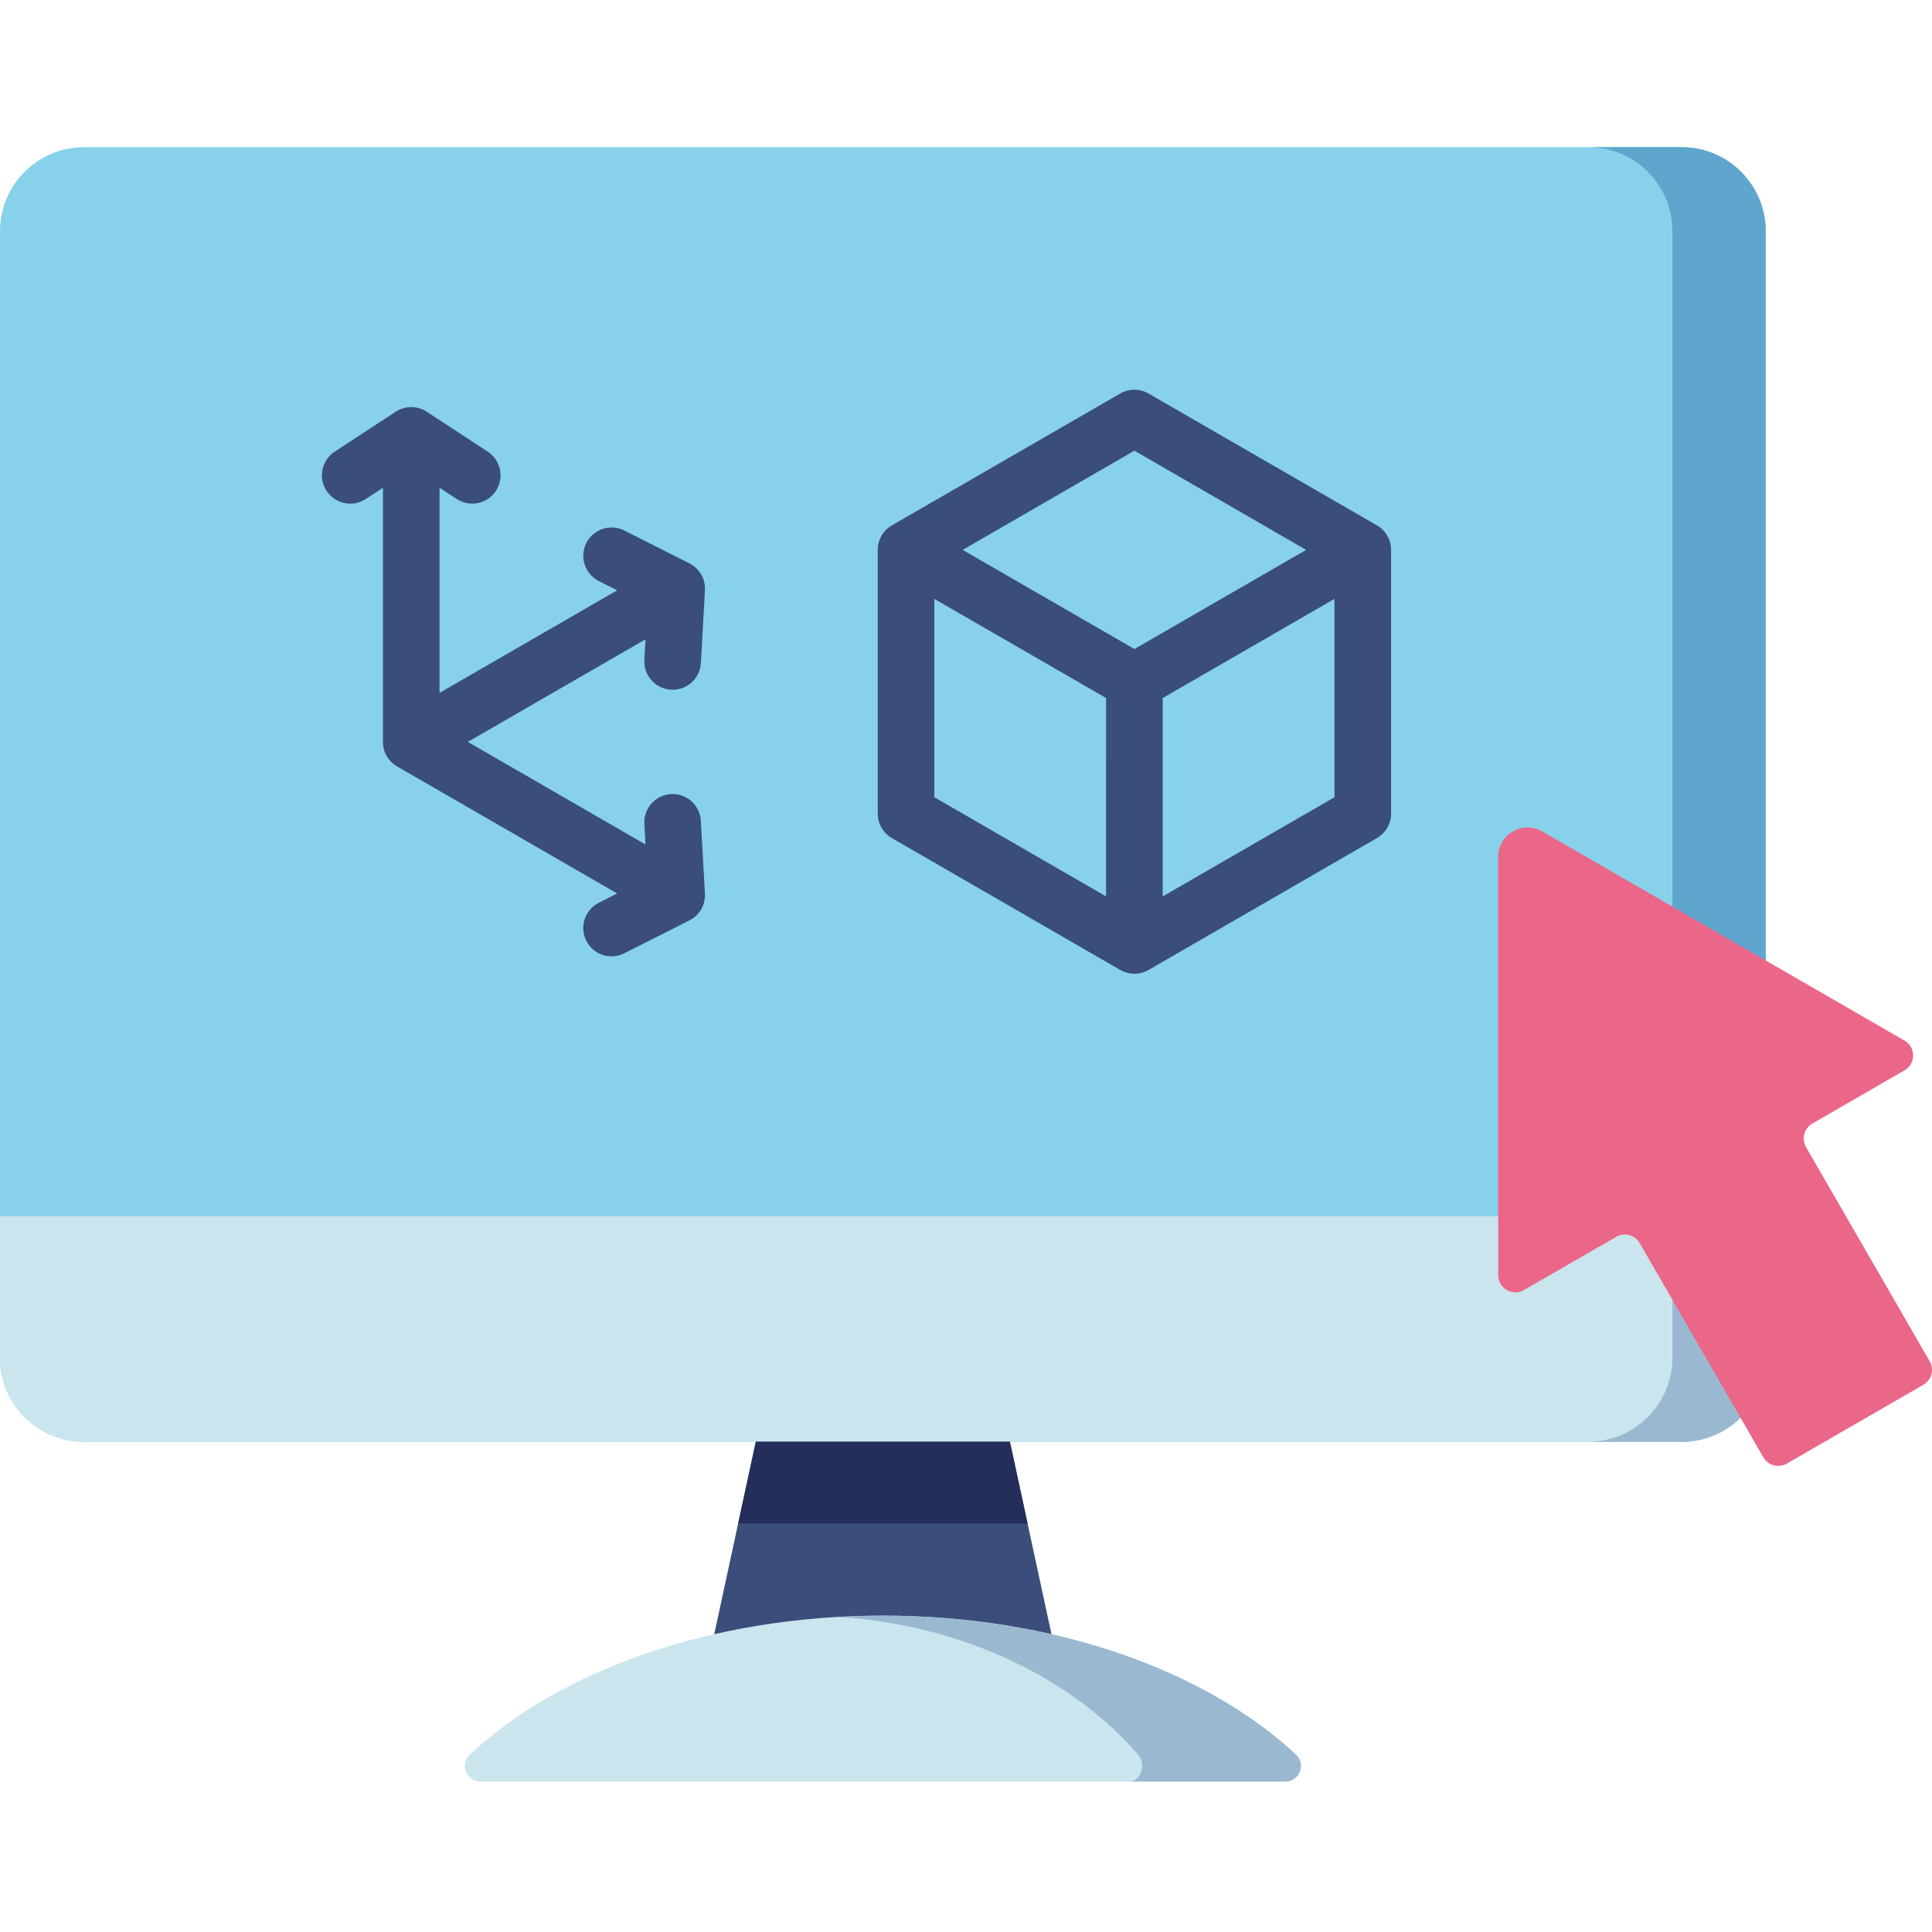
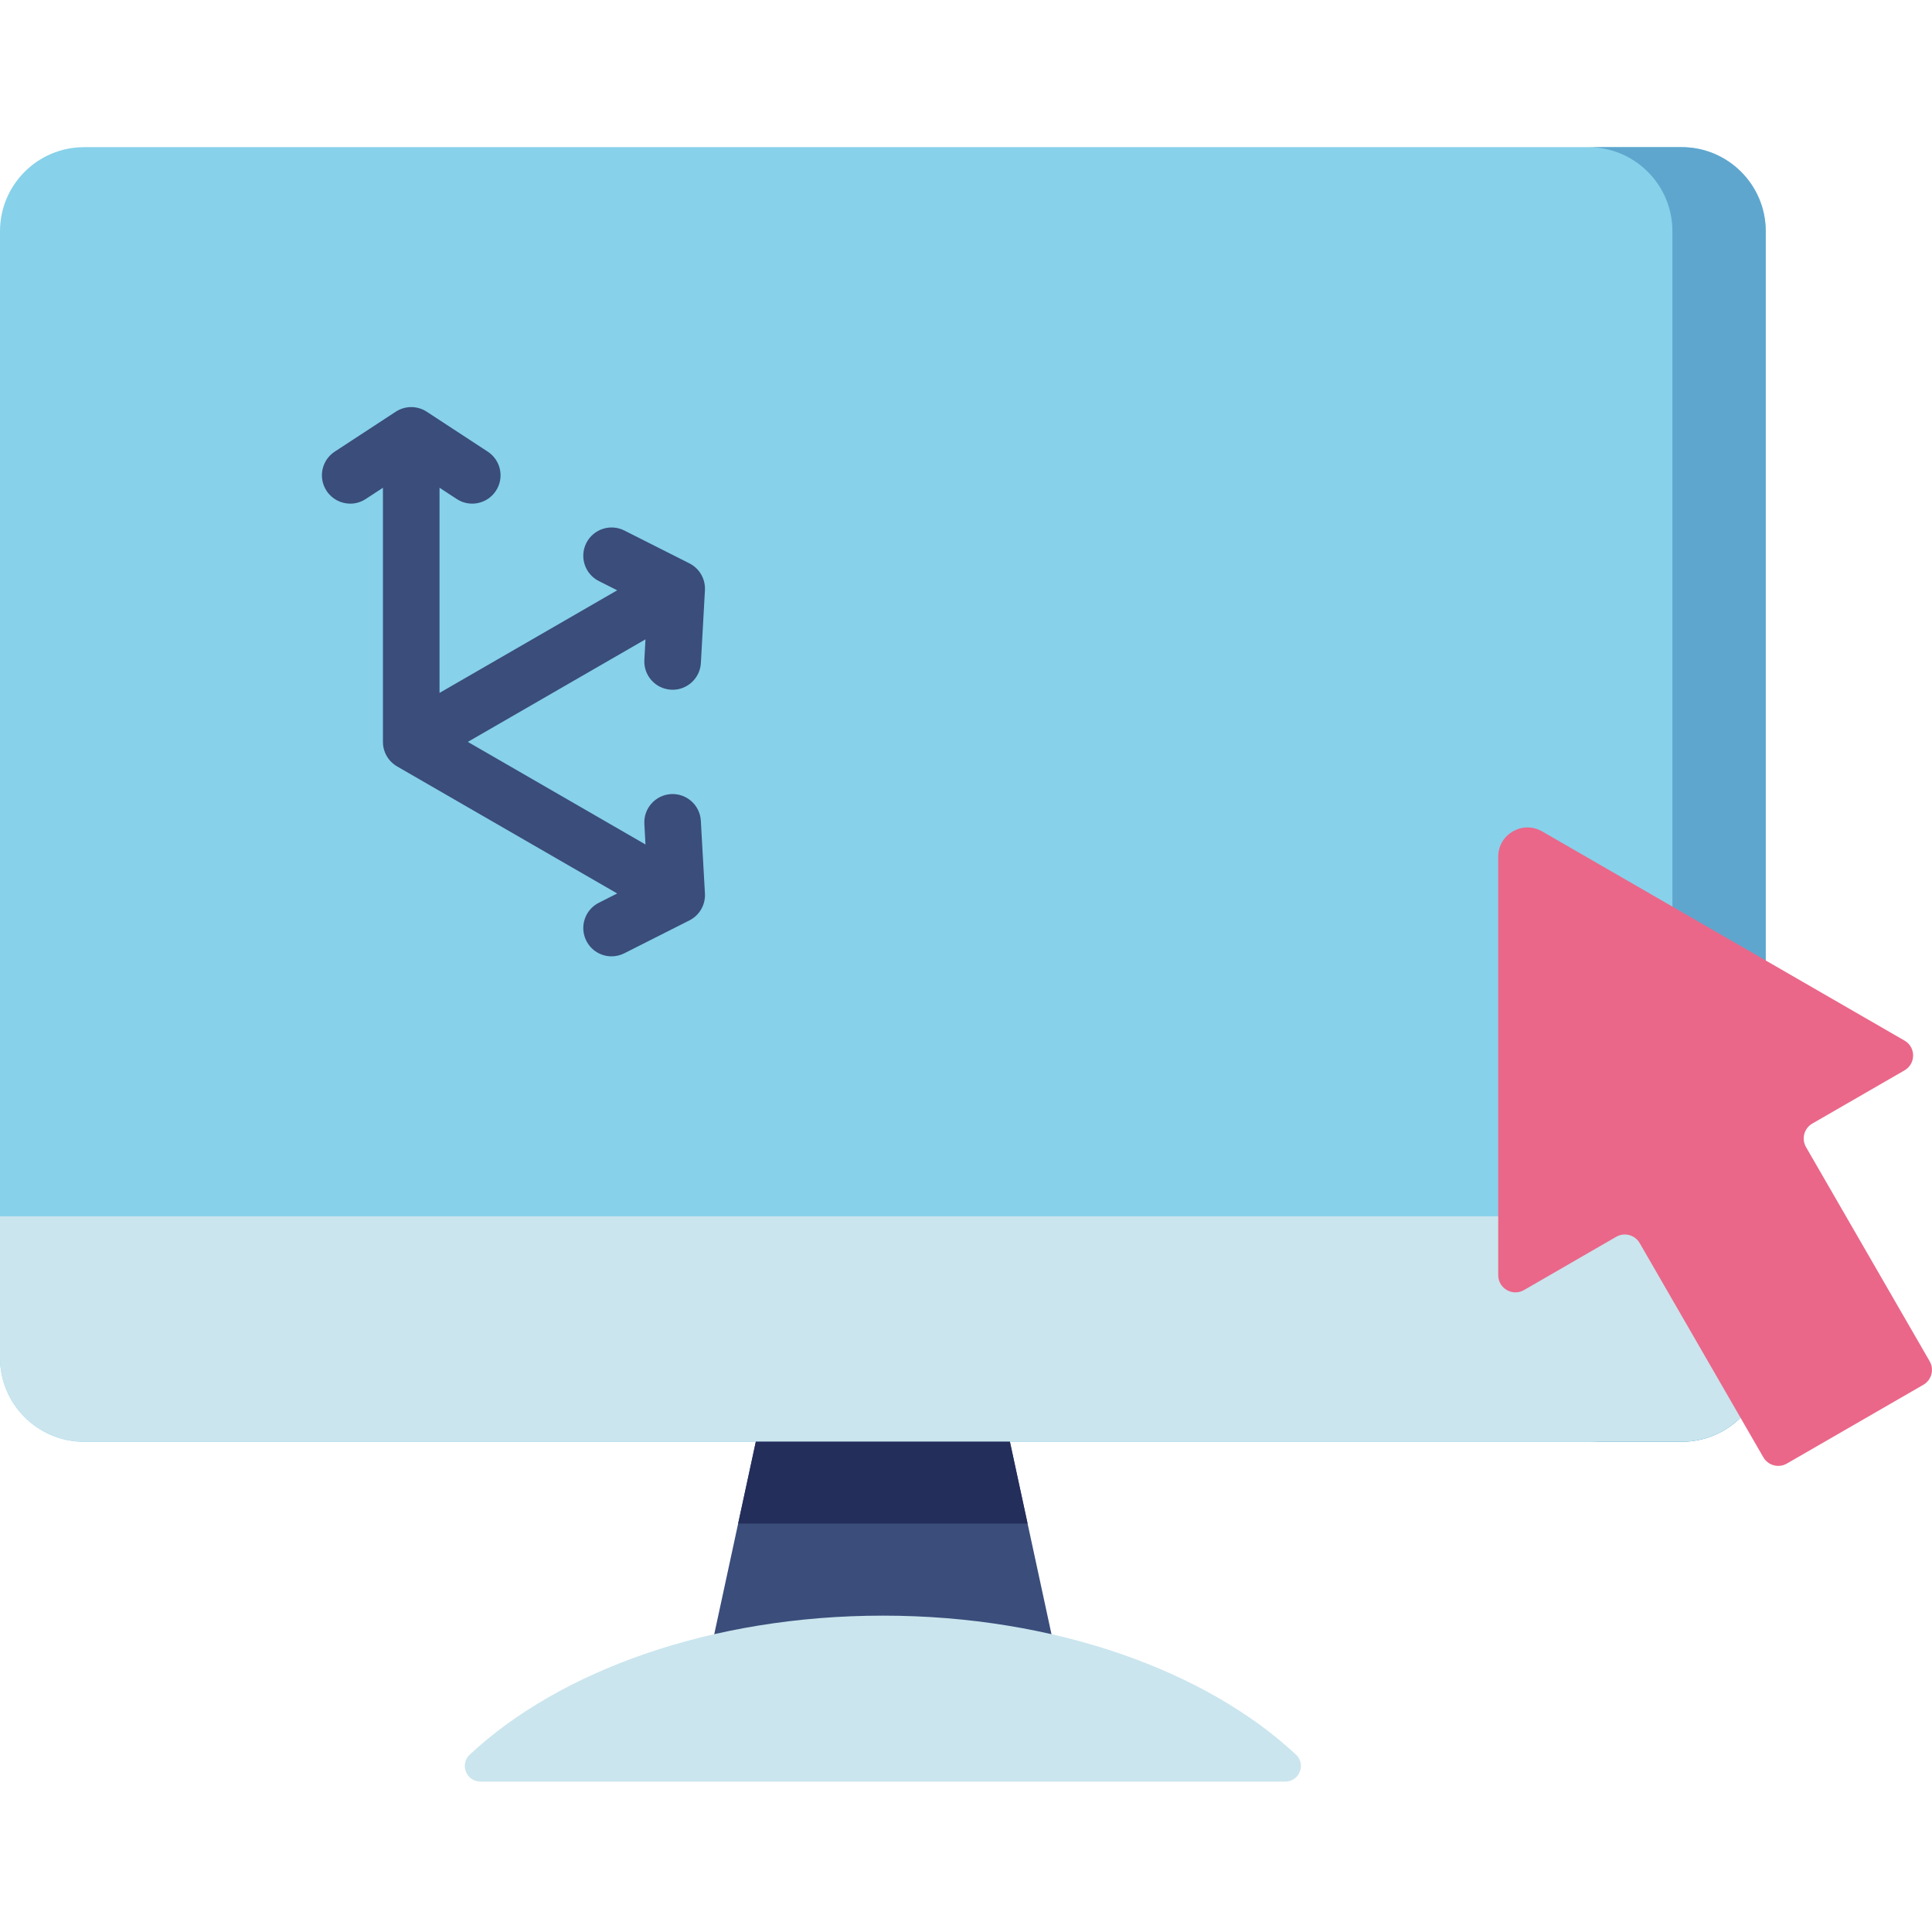
<svg xmlns="http://www.w3.org/2000/svg" width="48" height="48" fill="none">
  <path d="M0 5.746V33.731C0 34.885 0.936 35.821 2.09 35.821H41.779C42.934 35.821 43.869 34.885 43.869 33.731V5.746C43.869 4.592 42.934 3.656 41.779 3.656H2.09C0.936 3.656 0 4.592 0 5.746Z" fill="#87D1EA" />
  <path d="M41.779 3.656H39.461C40.615 3.656 41.551 4.592 41.551 5.746V33.731C41.551 34.885 40.615 35.821 39.461 35.821H41.779C42.933 35.821 43.869 34.885 43.869 33.731V5.746C43.869 4.592 42.933 3.656 41.779 3.656Z" fill="#5FA6CE" />
-   <path d="M34.561 13.662C34.561 13.41 34.427 13.178 34.209 13.053C34.209 13.053 34.208 13.052 34.208 13.052L28.535 9.777C28.318 9.651 28.05 9.651 27.832 9.777L22.16 13.052C22.159 13.052 22.159 13.053 22.159 13.053C21.941 13.178 21.807 13.41 21.807 13.662L21.807 20.213C21.807 20.464 21.941 20.697 22.158 20.822L27.832 24.098C27.941 24.16 28.062 24.192 28.183 24.192H28.184H28.184C28.305 24.192 28.427 24.16 28.536 24.098L34.209 20.822C34.427 20.697 34.561 20.464 34.561 20.213L34.561 13.662ZM28.184 11.197L32.451 13.662L31.971 13.939L28.184 16.125L24.397 13.939L23.916 13.662L28.184 11.197ZM23.213 19.807V14.879L27.481 17.343L27.48 22.271L23.213 19.807ZM28.887 22.271L28.887 17.343L33.154 14.879L33.155 19.807L28.887 22.271Z" fill="#3A4D7B" />
  <path d="M16.671 19.729C16.284 19.751 15.987 20.083 16.009 20.471L16.037 20.981L11.623 18.432L16.037 15.884L16.009 16.394C15.987 16.782 16.284 17.114 16.671 17.135C16.685 17.136 16.698 17.137 16.711 17.137C17.081 17.137 17.392 16.847 17.413 16.473L17.514 14.664C17.529 14.385 17.378 14.123 17.129 13.997L15.512 13.181C15.165 13.005 14.742 13.145 14.567 13.491C14.392 13.838 14.531 14.261 14.878 14.436L15.334 14.666L10.92 17.215V12.118L11.348 12.398C11.672 12.611 12.108 12.519 12.321 12.194C12.534 11.869 12.443 11.434 12.118 11.221L10.602 10.229C10.368 10.076 10.066 10.076 9.832 10.229L8.316 11.221C7.991 11.434 7.9 11.869 8.113 12.194C8.248 12.401 8.473 12.513 8.702 12.513C8.834 12.513 8.968 12.475 9.086 12.398L9.514 12.118V18.432C9.514 18.435 9.514 18.437 9.514 18.439C9.514 18.449 9.515 18.458 9.515 18.467C9.516 18.476 9.516 18.485 9.517 18.494C9.517 18.499 9.518 18.505 9.518 18.51C9.52 18.519 9.521 18.528 9.522 18.536C9.523 18.544 9.525 18.552 9.526 18.56C9.527 18.567 9.528 18.573 9.53 18.58C9.531 18.587 9.534 18.595 9.535 18.603C9.537 18.61 9.539 18.618 9.541 18.625C9.543 18.633 9.546 18.641 9.548 18.648C9.55 18.654 9.553 18.661 9.555 18.667C9.557 18.675 9.56 18.682 9.563 18.69C9.566 18.698 9.57 18.706 9.573 18.714C9.576 18.719 9.578 18.724 9.58 18.729C9.584 18.737 9.588 18.745 9.592 18.753C9.596 18.761 9.6 18.77 9.605 18.777C9.606 18.78 9.607 18.782 9.608 18.784C9.609 18.786 9.61 18.787 9.611 18.789C9.616 18.797 9.621 18.805 9.627 18.813C9.632 18.822 9.638 18.831 9.644 18.839C9.65 18.847 9.655 18.854 9.66 18.861C9.662 18.864 9.665 18.867 9.668 18.87C9.673 18.878 9.679 18.884 9.685 18.892C9.694 18.902 9.703 18.911 9.712 18.921C9.715 18.924 9.718 18.928 9.721 18.931C9.726 18.935 9.73 18.939 9.735 18.943C9.743 18.951 9.752 18.959 9.761 18.967C9.768 18.973 9.776 18.979 9.784 18.985C9.789 18.99 9.794 18.994 9.8 18.998C9.804 19.001 9.809 19.005 9.814 19.008C9.825 19.016 9.837 19.024 9.85 19.031C9.855 19.034 9.86 19.038 9.865 19.041L9.869 19.043C9.87 19.044 9.871 19.044 9.872 19.045L15.334 22.198L14.878 22.429C14.531 22.604 14.392 23.027 14.567 23.373C14.691 23.619 14.938 23.76 15.195 23.76C15.302 23.76 15.41 23.735 15.511 23.684L17.128 22.867C17.378 22.741 17.529 22.48 17.514 22.201L17.412 20.392C17.391 20.004 17.058 19.708 16.671 19.729Z" fill="#3A4D7B" />
  <path d="M0 30.218V33.73C0 34.885 0.936 35.82 2.09 35.82H41.779C42.934 35.82 43.869 34.885 43.869 33.73V30.218H0Z" fill="#CAE5ED" />
-   <path d="M41.551 33.73C41.551 34.885 40.615 35.82 39.461 35.82H41.779C41.818 35.82 41.856 35.819 41.894 35.817C41.958 35.813 42.021 35.807 42.084 35.798C42.123 35.792 42.161 35.786 42.2 35.778C42.234 35.771 42.268 35.763 42.301 35.755C42.377 35.735 42.451 35.711 42.524 35.683C43.215 35.419 43.73 34.8 43.844 34.049C43.85 34.014 43.854 33.979 43.858 33.944C43.865 33.874 43.869 33.803 43.869 33.73V30.218H41.551V33.73Z" fill="#9BB8D1" />
  <path d="M18.778 35.82L17.553 41.491H26.316L25.091 35.82H18.778Z" fill="#3A4D7B" />
  <path d="M25.53 37.852L25.091 35.82H18.778L18.339 37.852H25.53Z" fill="#242E5B" />
  <path d="M11.935 44.262H31.934C32.285 44.262 32.455 43.832 32.198 43.593C29.966 41.509 26.202 40.14 21.935 40.14C17.667 40.14 13.903 41.509 11.671 43.593C11.415 43.832 11.585 44.262 11.935 44.262Z" fill="#CAE5ED" />
-   <path d="M32.198 43.593C29.966 41.509 26.202 40.14 21.934 40.14C21.567 40.14 21.204 40.151 20.845 40.171C23.934 40.382 26.624 41.688 28.277 43.593C28.485 43.832 28.347 44.262 28.063 44.262H31.934C32.284 44.262 32.454 43.832 32.198 43.593Z" fill="#9BB8D1" />
  <path d="M47.942 33.82L44.87 28.499C44.752 28.295 44.822 28.033 45.026 27.915L47.317 26.593C47.602 26.428 47.602 26.017 47.317 25.853L38.314 20.656C37.829 20.376 37.223 20.726 37.223 21.285L37.223 31.681C37.223 32.01 37.579 32.215 37.864 32.051L40.154 30.728C40.358 30.61 40.62 30.68 40.738 30.885L43.81 36.206C43.928 36.41 44.19 36.48 44.394 36.362L47.786 34.404C47.99 34.286 48.06 34.025 47.942 33.82Z" fill="#EA6789" />
</svg>